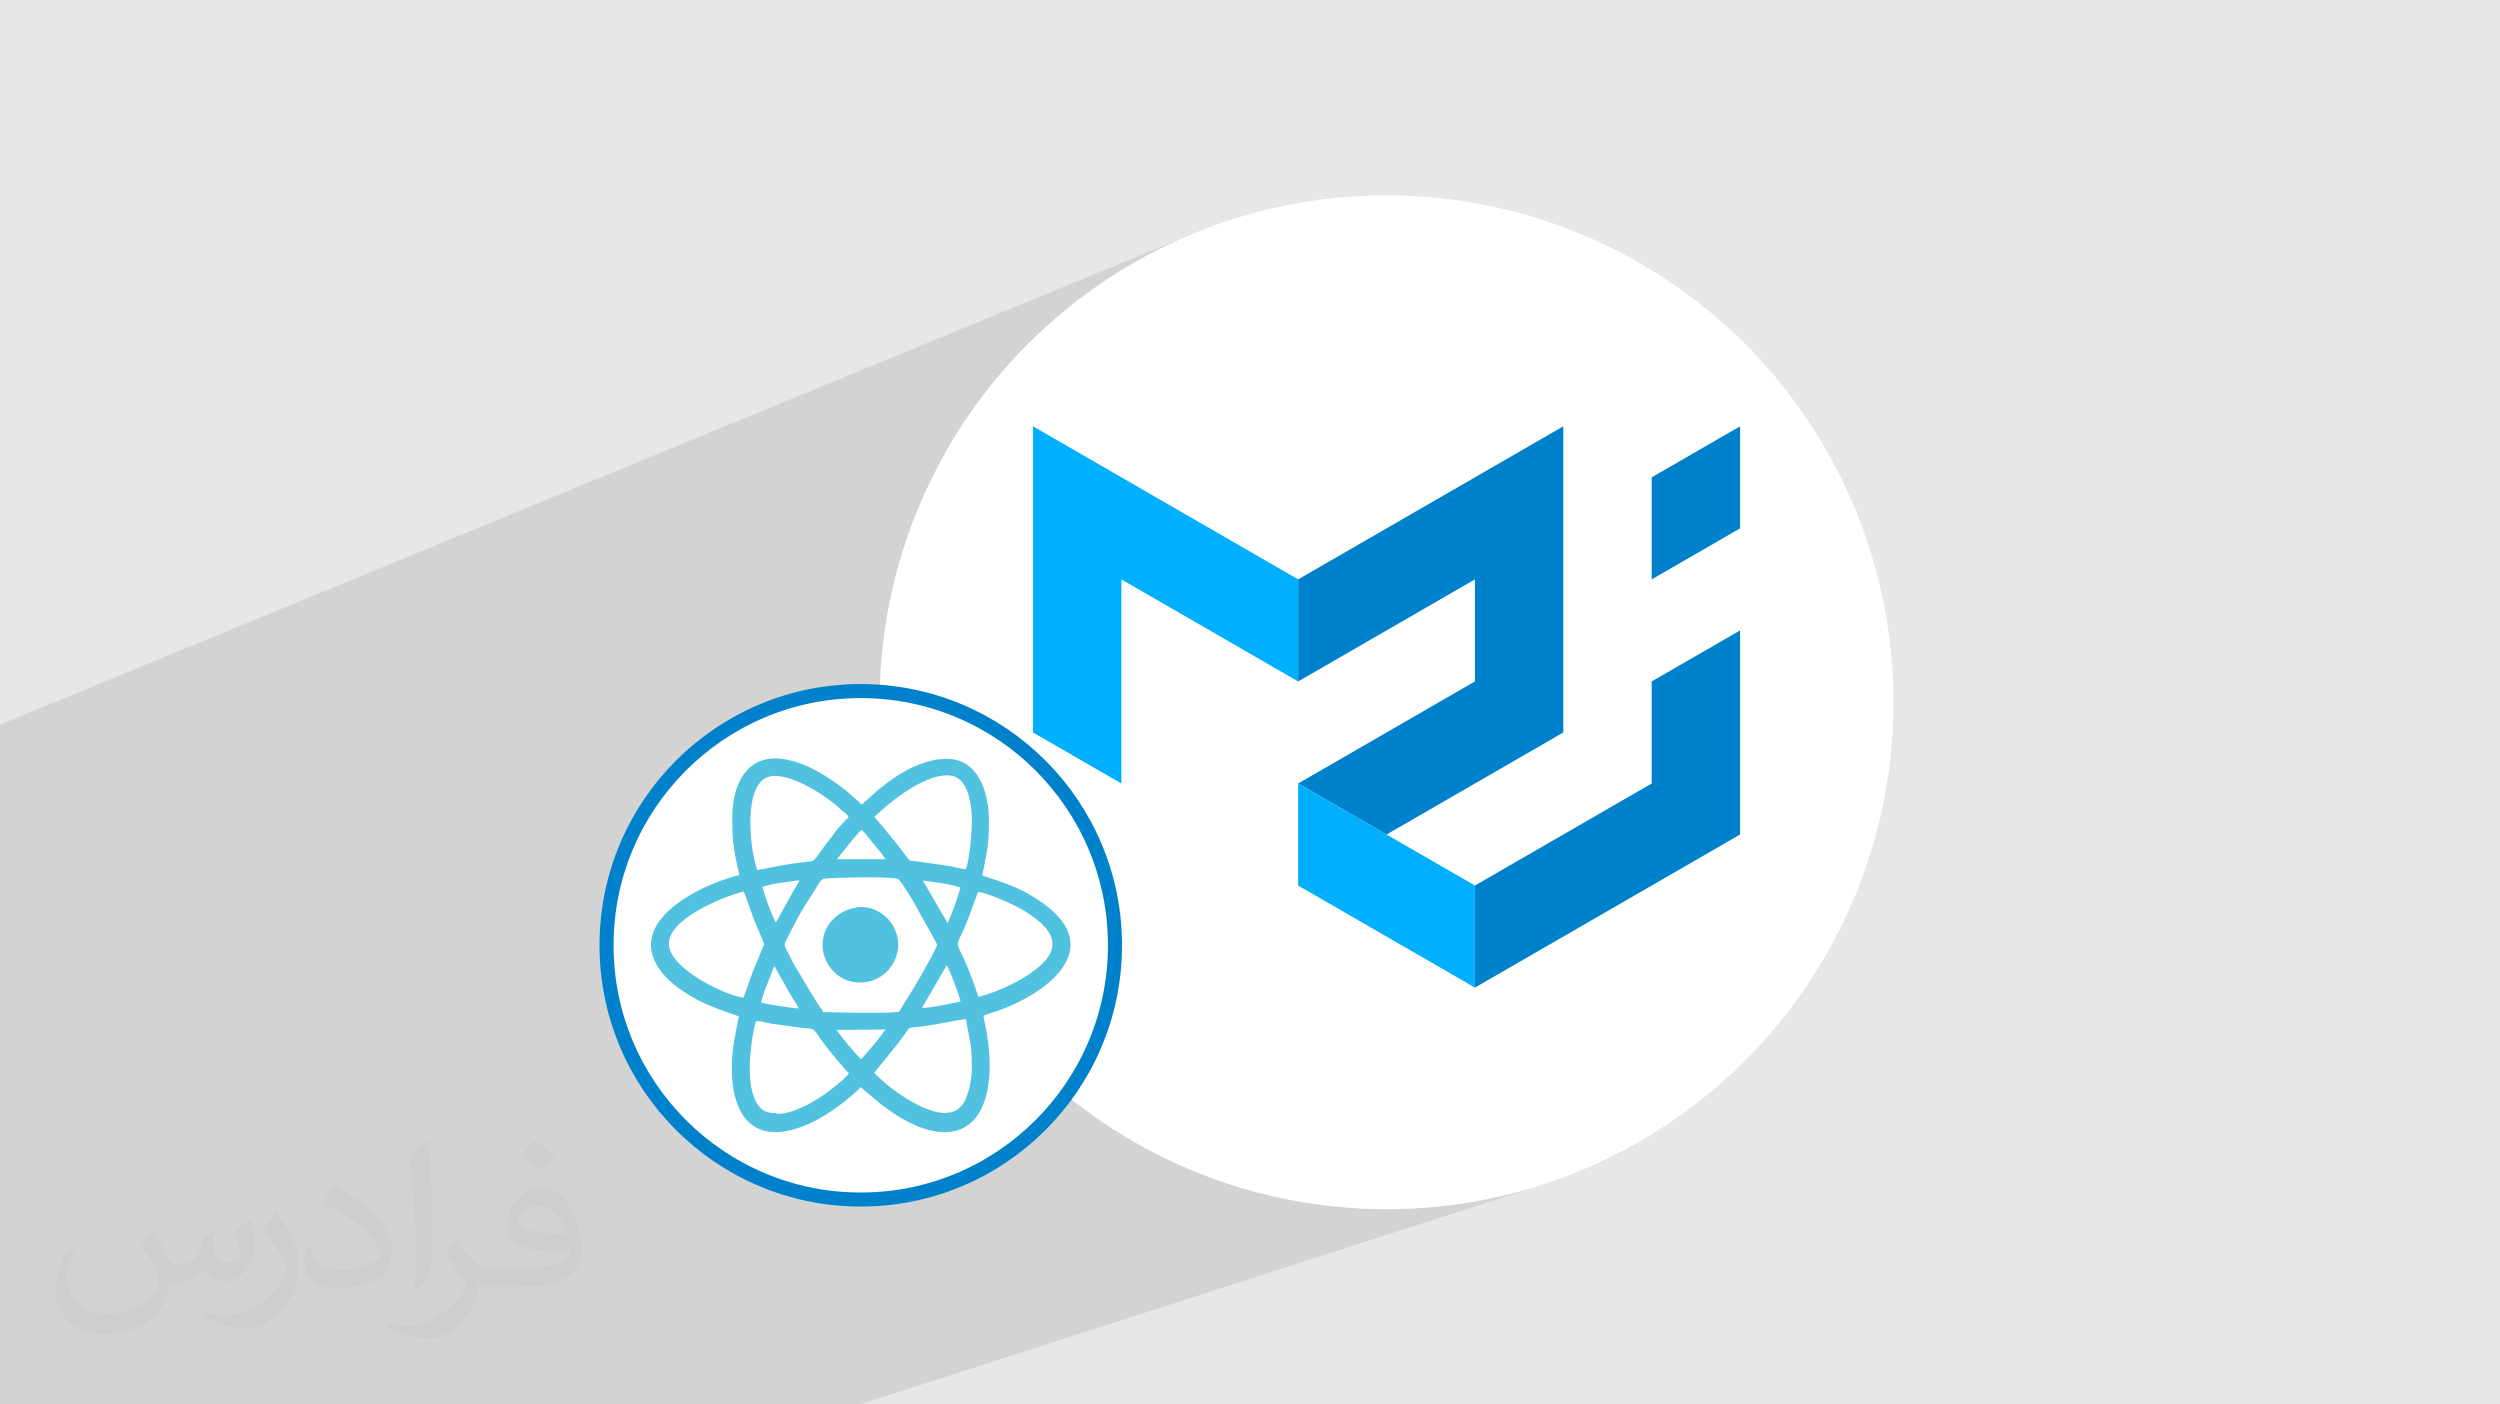
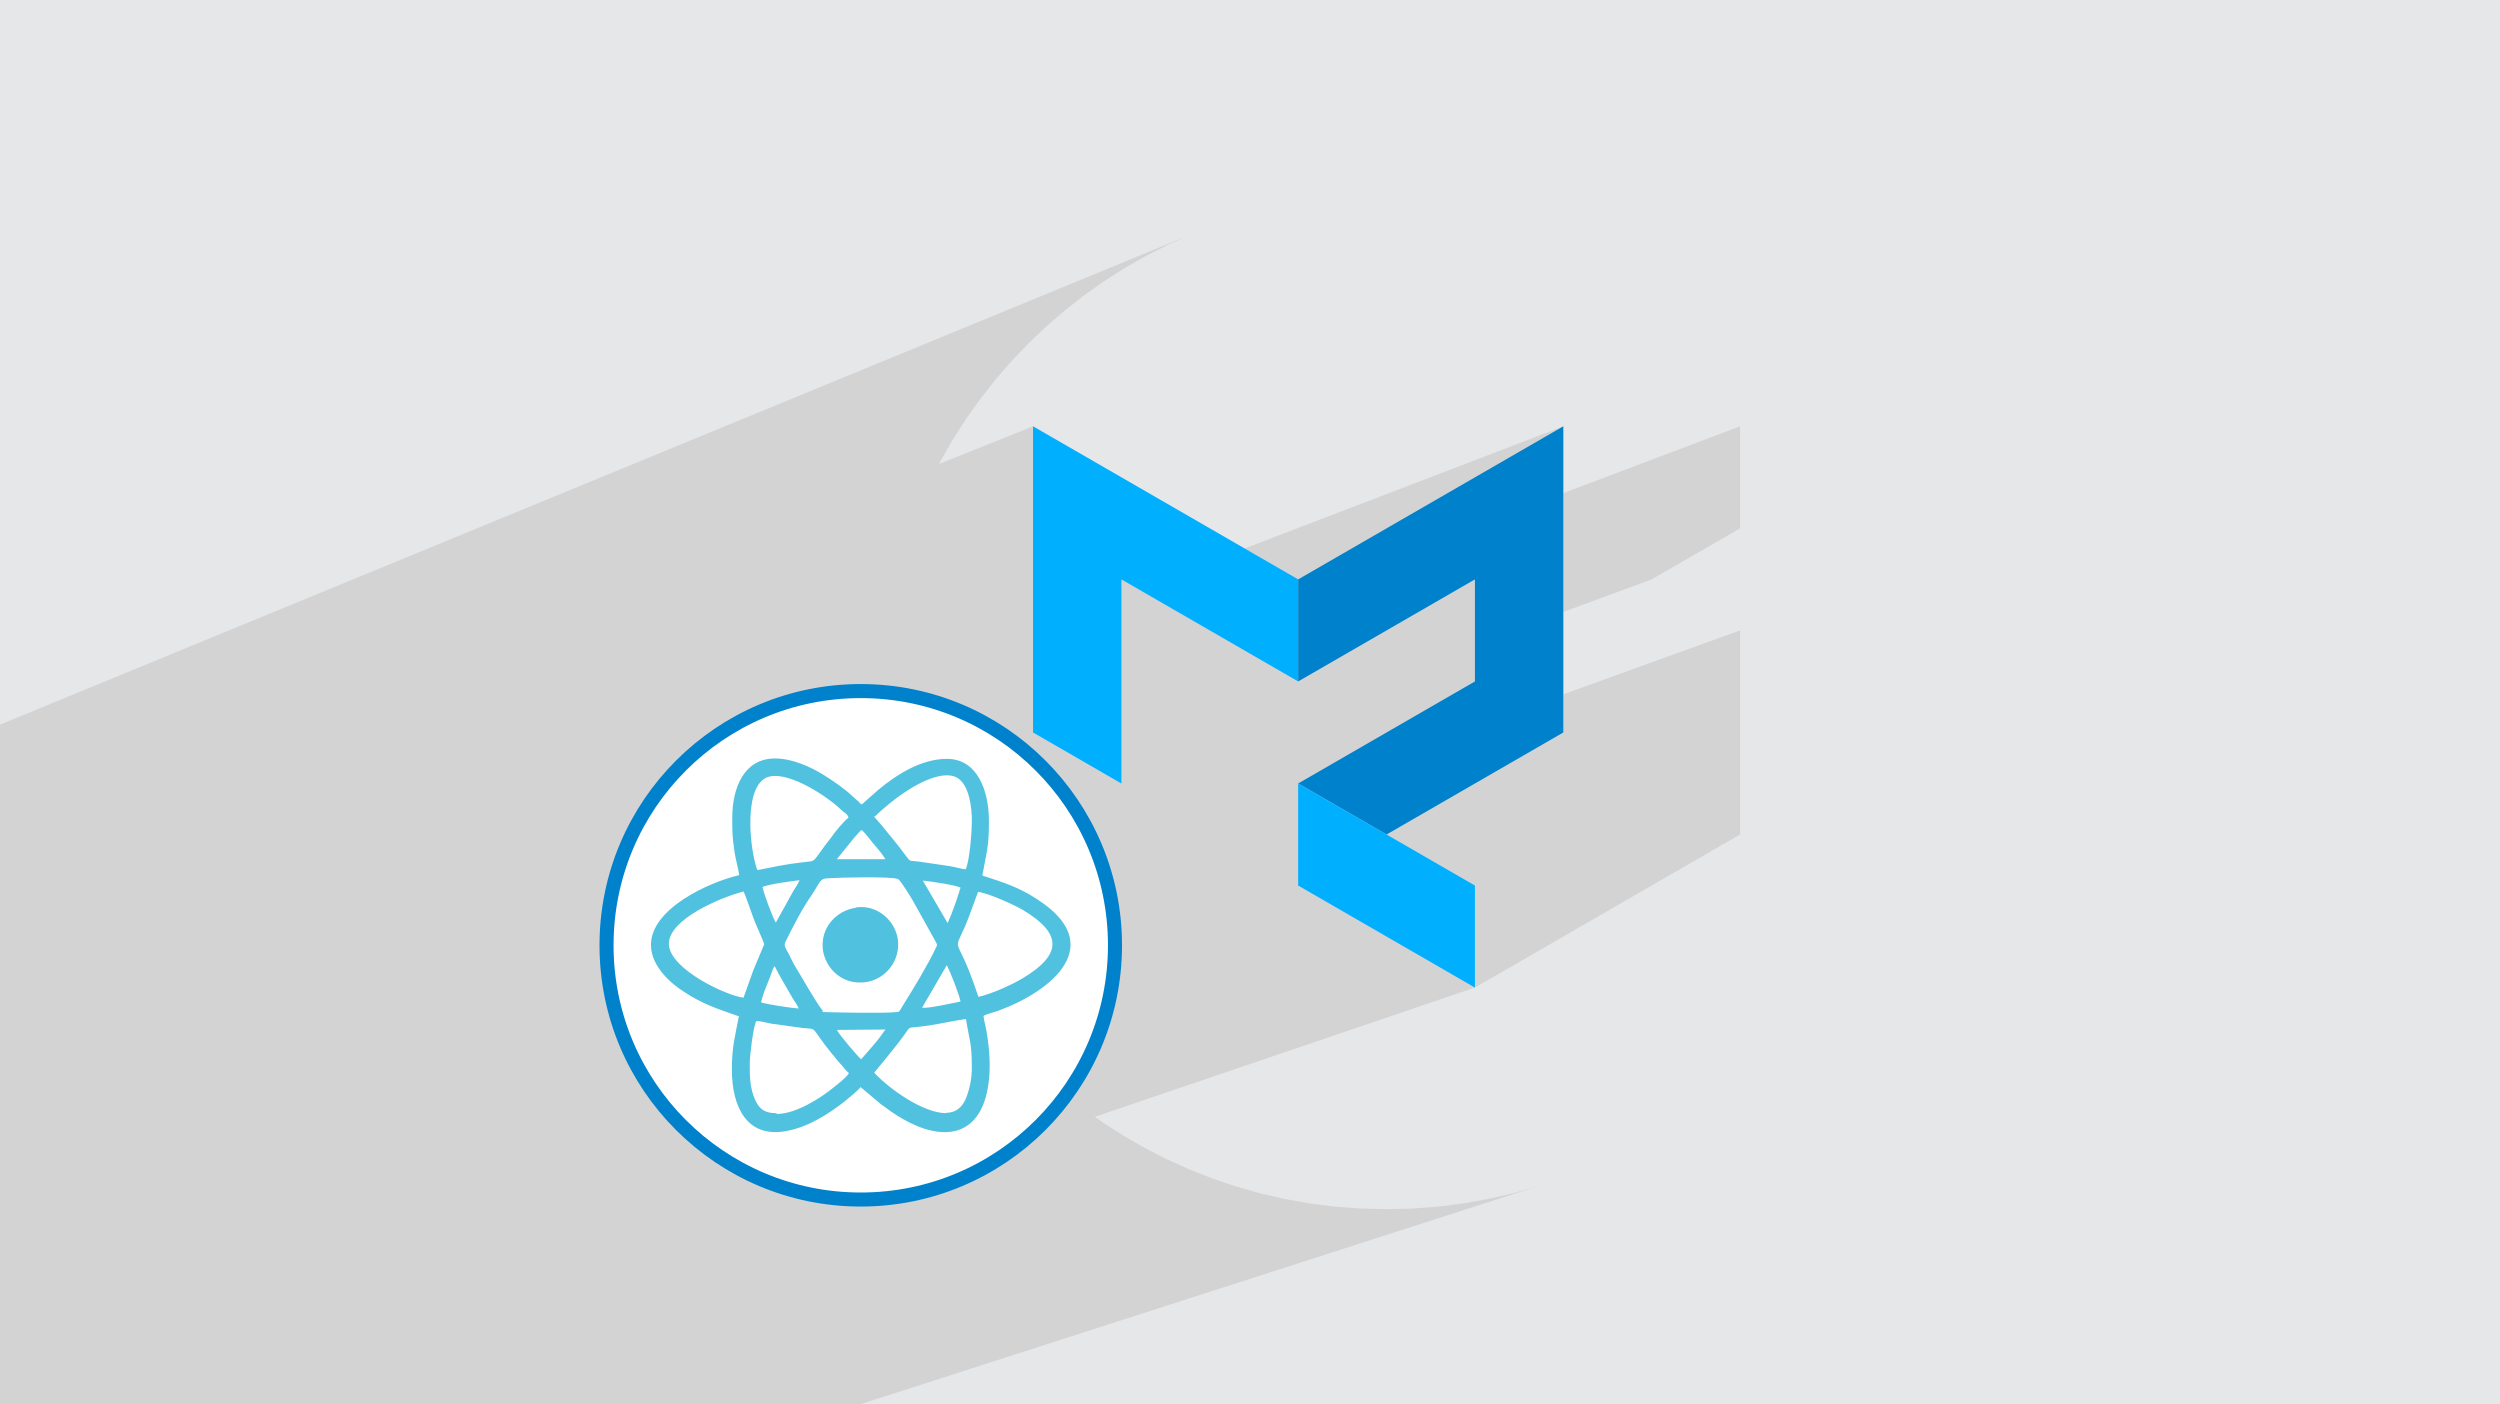
<svg xmlns="http://www.w3.org/2000/svg" xml:space="preserve" width="94.192mm" height="52.917mm" version="1.1" style="shape-rendering:geometricPrecision; text-rendering:geometricPrecision; image-rendering:optimizeQuality; fill-rule:evenodd; clip-rule:evenodd" viewBox="0 0 9404.92 5283.66">
  <defs>
    <style type="text/css">
   
    .str0 {stroke:#0081CB;stroke-width:52.84;stroke-miterlimit:22.926}
    .fil6 {fill:#51C1E0}
    .fil0 {fill:#E6E7E8}
    .fil3 {fill:white}
    .fil5 {fill:#0081CB;fill-rule:nonzero}
    .fil4 {fill:#00B0FF;fill-rule:nonzero}
    .fil2 {fill:#373435;fill-opacity:0.031}
    .fil1 {fill:#2B2A29;fill-opacity:0.102}
   
  </style>
  </defs>
  <g id="Layer_x0020_1">
    <polygon class="fil0" points="-0,0 9404.92,0 9404.92,5283.66 -0,5283.66 " />
    <polygon class="fil1" points="329.9,5283.66 224.11,5283.66 11.25,5283.66 -0,5283.66 -0,5263.84 -0,5250.53 -0,5221.5 -0,5220.67 -0,5212.34 -0,5210.49 -0,5208.18 -0,5187.18 -0,5182.09 -0,5136.41 -0,5125.51 -0,5123.44 -0,5123.42 -0,5122.22 -0,5085.67 -0,5075.29 -0,5053.83 -0,5051.64 -0,5051.63 -0,5045.91 -0,5041.37 -0,5020.29 -0,5005.1 -0,5004.04 -0,5001.2 -0,4992.34 -0,4991.53 -0,4912.01 -0,4909.3 -0,4908.44 -0,4902.97 -0,4870.13 -0,4864.58 -0,4862.64 -0,4860.53 -0,4808.23 -0,4800.85 -0,4788.17 -0,4762.3 -0,4758.82 -0,4755.87 -0,4744.57 -0,4737.45 -0,4718.71 -0,4717.62 -0,4715.19 -0,4691.18 -0,4689.34 -0,4668.59 -0,4652.68 -0,4638.44 -0,4619.18 -0,4595.97 -0,4590.17 -0,4589.32 -0,4587.22 -0,4580.96 -0,4565.62 -0,4539.93 -0,4509.55 -0,4497.41 -0,4491.44 -0,4478.33 -0,4474.84 -0,4467.22 -0,4459.29 -0,4459.28 -0,4448.72 -0,4407.44 -0,4398.67 -0,4398.17 -0,4397.71 -0,4396.82 -0,4386.2 -0,4372.97 -0,4370.88 -0,4363.42 -0,4342.68 -0,4341.83 -0,4341.82 -0,4338.62 -0,4332 -0,4330.62 -0,4330.13 -0,4327.37 -0,4325.89 -0,4321.34 -0,4297.96 -0,4295.62 -0,4294.26 -0,4252.17 -0,4239.72 -0,4238.18 -0,4236.69 -0,4236.17 -0,4226.36 -0,4197.43 -0,4190.84 -0,4174.17 -0,4086.92 -0,4077.43 -0,4030.77 -0,4018.91 -0,3963.38 -0,3952.89 -0,3858.3 -0,3802.71 -0,3778.88 -0,3161.13 -0,2726.07 4473.8,884.62 4389.31,922.81 4307.09,964.92 4227.22,1010.84 4149.85,1060.44 4075.08,1113.62 4003.03,1170.24 3933.83,1230.18 3867.6,1293.32 3804.46,1359.55 3744.52,1428.75 3687.91,1500.8 3634.73,1575.56 3585.12,1652.94 3539.2,1732.81 3532.77,1745.37 3886.15,1603.75 4682.21,2063.35 5881.09,1603.75 5881.09,1855.04 6546.07,1603.75 6546.07,1987.67 6213.58,2179.63 5881.09,2302.04 5881.09,2611.93 6546.07,2371.59 6546.07,3139.42 5548.6,3715.29 5548.6,3715.3 4118.89,4201.2 4149.85,4223.22 4227.22,4272.82 4307.09,4318.74 4389.31,4360.85 4473.8,4399.04 4560.4,4433.19 4649.01,4463.17 4739.5,4488.87 4831.78,4510.17 4925.68,4526.94 5021.13,4539.07 5117.97,4546.43 5216.11,4548.91 5314.25,4546.43 5411.1,4539.07 5506.54,4526.94 5600.45,4510.17 5692.72,4488.87 5783.21,4463.17 3233.66,5283.66 1116.63,5283.66 933.93,5283.66 933.92,5283.66 592.38,5283.66 387.44,5283.66 378.25,5283.66 374.36,5283.66 " />
-     <path class="fil2" d="M578.49 4627.69c17.95,27.21 29.6,53.36 40.96,82.43 8.45,16.91 12.93,48.09 52.57,48.09 11.61,0 28.28,-3.42 43.06,-11.61 16.63,-8.73 29.32,-21.94 35.94,-42l15.85 -53.36 38.57 -19.02 2.64 2.64c-5.27,20.09 -6.59,39.36 -6.59,54.43 0,44.63 38.57,61.56 69.22,61.56 17.95,0 34.09,-8.73 34.09,-25.11 0,-21.13 -8.98,-57.06 -20.62,-89.29 17.95,-17.95 35.94,-35.94 56.53,-50.47l3.17 1.6c8.98,38.04 14,75.56 14,100.66 0,24.57 -10.83,51.79 -19.81,69.49 -18.49,34.87 -51.25,62.62 -90.87,62.62 -30.1,0 -63.65,-15.07 -86.66,-43.06l-1.32 0c-21.66,26.96 -55.22,51.25 -108.86,51.25l-16.63 0c-2.64,35.41 -10.29,60.49 -21.94,82.95 -31.95,62.34 -126.81,106.47 -216.1,106.47 -124.17,0 -186.51,-71.59 -186.51,-166.96 0,-58.91 19.27,-113.6 48.88,-152.42l24.29 10.04c-18.49,35.41 -30.91,68.68 -30.91,101.45 0,89.29 72.66,131.83 156.4,131.83 77.68,0 173.83,-49.41 191.28,-106.72 -6.59,-62.62 -30.1,-91.93 -66.04,-148.99 10.83,-19.02 24.83,-38.04 42.28,-58.38l3.17 0 0 0 0 0 -0.02 -0.09zm1432.13 -336.04c26.15,16.39 51.79,35.66 76.87,57.85 -14,19.81 -31.45,37.79 -53.11,53.64 -25.11,-20.34 -50.19,-37.79 -75.84,-56.27 17.42,-19.55 34.62,-38.29 52.04,-55.22l0 0 0 0 0 0 0 0 0 0 0.03 0zm13.47 244.11c-42.28,0 -76.87,27.75 -76.87,48.34 0,44.13 84.53,57.85 185.72,57.31 -12.68,-51.79 -57.06,-105.68 -108.86,-105.68l0.01 0.03zm-94.86 236.19c54.96,0 103.04,-1.6 139.74,-10.83 40.96,-10.29 75.56,-30.91 75.56,-45.17 0,-3.7 0,-8.19 -1.32,-11.89 -22.98,2.11 -49.41,2.11 -72.38,2.11 -74.49,0 -131.55,-16.91 -154.02,-58.66 -5.55,-11.61 -9.51,-24.57 -9.51,-39.36 0,-40.43 17.42,-79.79 48.09,-107 25.61,-22.45 53.89,-36.44 82.67,-36.44 52.04,0 93.51,41.75 122.57,107.54 15.85,35.94 26.68,77.4 26.68,129.72 0,34.87 -9.51,64.19 -31.17,85.85 -40.43,39.11 -114.92,53.89 -229.04,53.89l-51.79 0 0 0 -13.47 0c-28.28,0 -48.62,-5.02 -64.72,-17.42l-2.64 0c0.79,6.59 1.32,12.93 1.32,19.02 0,25.61 -8.45,58.38 -25.61,84.53 -50.72,75.3 -105.68,108.04 -153.24,108.04 -48.09,0 -107,-18.49 -160.11,-42.54l9.51 -18.49c17.17,7.13 40.96,11.89 73.7,11.89 85.85,0 198.66,-82.43 212.66,-163 -3.17,-6.59 -8.98,-15.32 -17.17,-24.57 -25.11,-29.85 -40.96,-54.68 -55.75,-80.83 12.68,-25.11 24.29,-45.17 35.13,-63.4l4.49 -0.53c36.72,74.77 69.99,117.55 144.23,117.55l11.61 0 0 0 53.89 0 0 0 0 0 0 0 0 0 0 0 0.09 0.01zm-371.98 79c6.34,-34.34 6.87,-72.91 6.87,-108.86l0 -53.36c0,-99.6 -12.68,-244.36 -22.98,-338.68 17.95,-19.27 43.06,-42 62.87,-57.31l5.81 1.6c13.47,118.62 16.63,256 16.63,383.06 0,33.3 -1.32,65.79 -4.49,89.55 -1.85,30.1 -19.27,52.83 -56.53,87.7l-8.19 -3.7zm-382.8 -157.19c1.85,46.77 24.83,83.49 105.15,83.49 49.93,0 92.19,-12.93 138.96,-35.13 8.45,-3.7 12.93,-8.73 12.93,-12.93 0,-29.32 -22.45,-68.15 -60.23,-103.55 -36.72,-33.3 -85.34,-62.62 -130.76,-82.18 -15.6,-6.59 -20.62,-13.47 -20.62,-20.09 0,-13.47 17.95,-41.75 32.77,-62.09l5.02 -0.53c52.04,27.21 110.17,67.64 153.24,112.53 39.11,41.47 63.4,83.49 63.4,129.19 0,33.81 -10.29,65.51 -26.96,95.11 -57.06,28.79 -117.83,50.72 -178.06,50.72 -73.17,0 -123.1,-34.34 -123.1,-114.92 0,-8.73 0,-22.19 3.17,-39.64l25.11 0 0 0 0 0 0 0 0 0 0 0 -0.02 0zm-132.37 -132.9l45.45 73.45c16.63,27.21 32.23,56.81 32.23,103.55l0 59.7c0,48.34 -30.91,100.13 -80.83,151.38 -39.11,34.62 -73.7,49.41 -105.68,49.41 -47.55,0 -101.98,-14.79 -164.85,-41.75l7.13 -18.49c19.81,5.27 42.79,9.77 71.06,9.77 90.36,-0.53 182.8,-66.57 225.08,-147.15 5.02,-9.26 6.87,-17.95 6.87,-24.04 0,-9.26 -5.02,-19.55 -8.98,-28.79 -22.98,-43.31 -48.62,-82.95 -76.87,-119.68 14.79,-23.25 29.6,-45.7 45.7,-67.9l3.7 0.53 0 0 0 0 0 0 0 0 0 0 -0.02 0.01z" />
    <g id="_1957463469392">
      <g>
-         <circle class="fil3" cx="5216.11" cy="2641.83" r="1907.08" />
        <g>
          <polygon class="fil4" points="3886.15,2755.5 3886.15,1603.75 4883.62,2179.63 4883.62,2563.54 4218.63,2179.63 4218.63,2947.46 " />
          <polygon class="fil5" points="4883.62,2179.63 5881.09,1603.75 5881.09,2755.5 5216.11,3139.42 4883.62,2947.46 5548.6,2563.54 5548.6,2179.63 4883.62,2563.54 " />
          <polygon class="fil4" points="4883.62,2947.46 4883.62,3331.38 5548.6,3715.3 5548.6,3331.38 " />
-           <path class="fil5" d="M5548.6 3715.29l997.47 -575.87 0 -767.83 -332.49 191.95 0 383.92 -664.98 383.92 0 383.91zm664.98 -1535.66l0 -383.92 332.49 -191.96 0 383.92 -332.49 191.96z" />
        </g>
      </g>
      <g>
        <circle class="fil3 str0" cx="3238.13" cy="3556.19" r="956.4" />
        <g>
          <path class="fil6" d="M2918.58 4187.64c-43.89,0 -62.91,-17.55 -77.54,-49.74 -20.48,-45.36 -20.48,-87.79 -20.48,-137.53 0,-29.27 13.16,-140.46 24.87,-159.48 14.63,0 40.97,7.32 57.05,10.24l117.05 16.09c59.99,5.86 24.87,-8.78 109.73,96.56 5.85,5.85 10.24,11.7 14.63,17.55 7.32,8.79 10.24,13.17 16.1,19.02 11.7,11.7 21.95,27.8 33.65,36.58 -7.31,14.63 -40.97,40.97 -54.13,51.2 -51.21,42.44 -144.85,102.42 -216.54,102.42l-1.46 -1.47 0 0 0 0 0 0 -2.94 -1.46zm640.84 0c-86.32,0 -213.61,-90.71 -270.67,-152.16 1.46,-2.93 92.17,-109.73 119.97,-152.16 14.64,-21.95 11.71,-16.1 46.83,-20.49 68.77,-7.31 130.21,-23.4 178.5,-29.26 13.16,84.86 21.94,87.79 21.94,182.89 0,39.5 -7.31,77.54 -20.48,111.19 -11.7,32.19 -35.12,58.53 -76.07,58.53l1.46 0 0 0 0 0 0 0 -1.47 1.45zm-318.96 -201.91c-13.17,-10.24 -84.86,-95.1 -92.17,-111.2l182.88 -1.46c-2.93,2.93 -16.09,21.95 -20.48,27.8 -7.31,10.23 -14.63,19.02 -23.4,29.26l-48.29 55.6 0 0 0 0 0 0 1.46 0.01zm-377.48 -215.07c5.85,-23.4 14.63,-48.29 23.4,-68.77 4.39,-11.7 8.78,-23.4 13.17,-33.65 4.38,-10.24 7.31,-24.87 14.63,-33.66 14.63,30.72 48.29,86.32 67.3,119.98 7.32,11.7 19.02,27.8 23.41,39.5 -24.87,-1.46 -124.37,-16.09 -141.93,-23.4l0 0 0 0 0.01 0zm699.36 -138.99c13.17,26.33 45.36,106.81 51.21,136.06 -30.72,5.85 -118.51,26.33 -144.85,23.4l93.64 -160.94 -1.46 1.47 0 0 1.46 0zm118.51 118.51c-11.7,-35.12 -23.4,-67.31 -36.57,-100.96 -54.14,-133.14 -54.14,-61.45 -1.47,-194.6l36.58 -99.49c42.43,5.85 137.53,49.74 169.72,68.77 146.31,87.78 147.77,166.8 -1.47,256.04 -40.97,24.87 -115.59,58.52 -166.8,70.22l0 0 0 0 0 0 0 0 0 0.01zm-883.71 2.93c-55.6,-4.39 -276.52,-103.88 -280.91,-200.45 -2.93,-95.1 200.45,-178.5 280.91,-198.98 2.93,2.93 33.65,89.24 38.04,102.41 4.39,13.17 40.97,93.64 39.51,96.56 0,1.47 -36.58,86.32 -40.98,98.03l-36.57 102.41 0 0 0 0 0 0 0 0zm298.48 49.74c-29.27,-36.57 -77.54,-124.36 -103.88,-166.8 -8.78,-14.63 -16.1,-30.72 -23.41,-45.35 -14.63,-27.8 -20.48,-32.19 -13.16,-48.29 29.26,-58.52 59.99,-119.98 96.55,-172.65 38.05,-57.06 30.72,-64.37 65.84,-65.84 39.51,-2.93 235.56,-7.32 260.44,2.93 10.24,4.39 51.21,73.16 55.6,80.47l86.32 155.09c5.86,11.7 7.32,10.24 1.47,21.95 -27.8,59.99 -84.86,155.09 -122.9,215.07 -19.01,30.72 -11.7,24.87 -24.87,27.8 -49.74,5.85 -222.38,1.46 -279.45,0l0 -2.93 0 0 0 0 0 0 1.47 -1.45zm468.19 -332.13l-92.18 -158.01c29.27,2.93 119.98,16.09 141.93,26.33 -13.17,43.89 -30.72,93.64 -48.29,133.14l-1.46 -1.46zm-696.45 -133.14c16.1,-10.24 114.13,-23.41 140.46,-26.34 -4.38,11.7 -16.09,29.27 -23.4,40.97l-65.84 118.51c-11.7,-19.01 -45.36,-108.27 -49.74,-133.14l-1.47 0 0 0 0 0 0 0zm349.69 -190.21c10.23,-10.23 17.55,-21.94 24.87,-24.86 7.31,5.85 19.01,20.48 24.86,27.79 23.41,30.72 39.51,43.9 64.38,81.94l-182.89 0 67.31 -83.39 1.46 -1.47 0 0 0 0 0.01 0zm73.15 -74.62c55.61,-55.6 203.37,-174.11 294.08,-153.62 52.68,13.16 68.77,89.24 71.69,153.62 1.47,40.97 -7.31,166.8 -23.4,197.52 -16.1,-1.46 -40.97,-8.78 -58.52,-11.7l-118.51 -17.55c-35.12,-4.39 -29.27,2.93 -46.83,-20.49 -40.97,-55.6 -55.6,-70.22 -90.7,-114.12 -10.24,-13.17 -20.49,-23.4 -30.72,-35.12l0 -1.47 0 0 0 0 0 0 2.92 2.93zm-441.85 198.99c-30.72,-87.79 -52.68,-332.13 49.74,-351.15 77.54,-14.63 215.07,76.08 266.29,125.83 10.23,10.24 23.4,14.63 27.79,29.26 -16.09,11.71 -52.67,55.61 -62.9,71.69 -81.94,103.88 -51.21,89.25 -109.74,96.56 -67.3,7.32 -106.81,17.55 -169.71,29.27l0 -1.47 0 0 0 0 0 0 -1.46 0.01zm392.11 -247.27c-8.78,-4.38 -2.93,0 -8.78,-7.31l-24.87 -21.95c-24.87,-24.87 -76.07,-59.99 -106.81,-79.01 -46.82,-29.26 -117.04,-62.91 -184.35,-62.91 -115.59,0 -160.94,108.28 -160.94,223.86 0,52.67 0,71.68 8.78,128.75 4.39,29.27 13.17,58.53 17.55,86.32 -109.73,24.87 -335.04,125.83 -332.12,264.83 1.46,80.47 77.54,144.84 124.36,174.11 70.22,46.82 127.29,64.37 206.3,92.17 -14.63,77.54 -26.34,114.13 -26.34,200.45 0,139 55.61,258.97 204.84,231.17 81.93,-14.63 159.47,-64.37 220.93,-112.66 16.09,-13.16 49.74,-40.97 58.52,-52.67l74.62 62.91c27.8,20.48 51.21,38.04 81.94,55.6 147.77,86.32 297.01,76.08 324.81,-133.14 8.78,-64.38 2.93,-131.68 -7.32,-193.13 -2.93,-19.02 -10.24,-43.89 -11.7,-59.99 11.7,-7.32 42.44,-14.63 54.14,-19.02 204.83,-74.62 414.05,-248.72 147.77,-419.9 -71.69,-46.82 -125.83,-62.91 -206.3,-89.24 16.1,-90.71 24.87,-105.35 24.87,-204.84 0,-115.59 -43.89,-234.1 -158.01,-234.1 -98.03,0 -190.2,59.99 -258.97,117.05l-64.37 57.05 2.93 -4.38 0 0 0 0 0 0 -1.47 -0.01z" />
          <path class="fil6" d="M3218.52 3415.12c-70.22,10.24 -133.14,73.16 -122.89,158.01 10.23,71.69 74.62,134.61 162.4,121.45 70.22,-10.24 128.76,-76.08 119.98,-158.02 -8.79,-71.69 -76.08,-134.6 -158.02,-122.89l0 0 0 0 -1.47 1.46z" />
        </g>
      </g>
    </g>
  </g>
</svg>